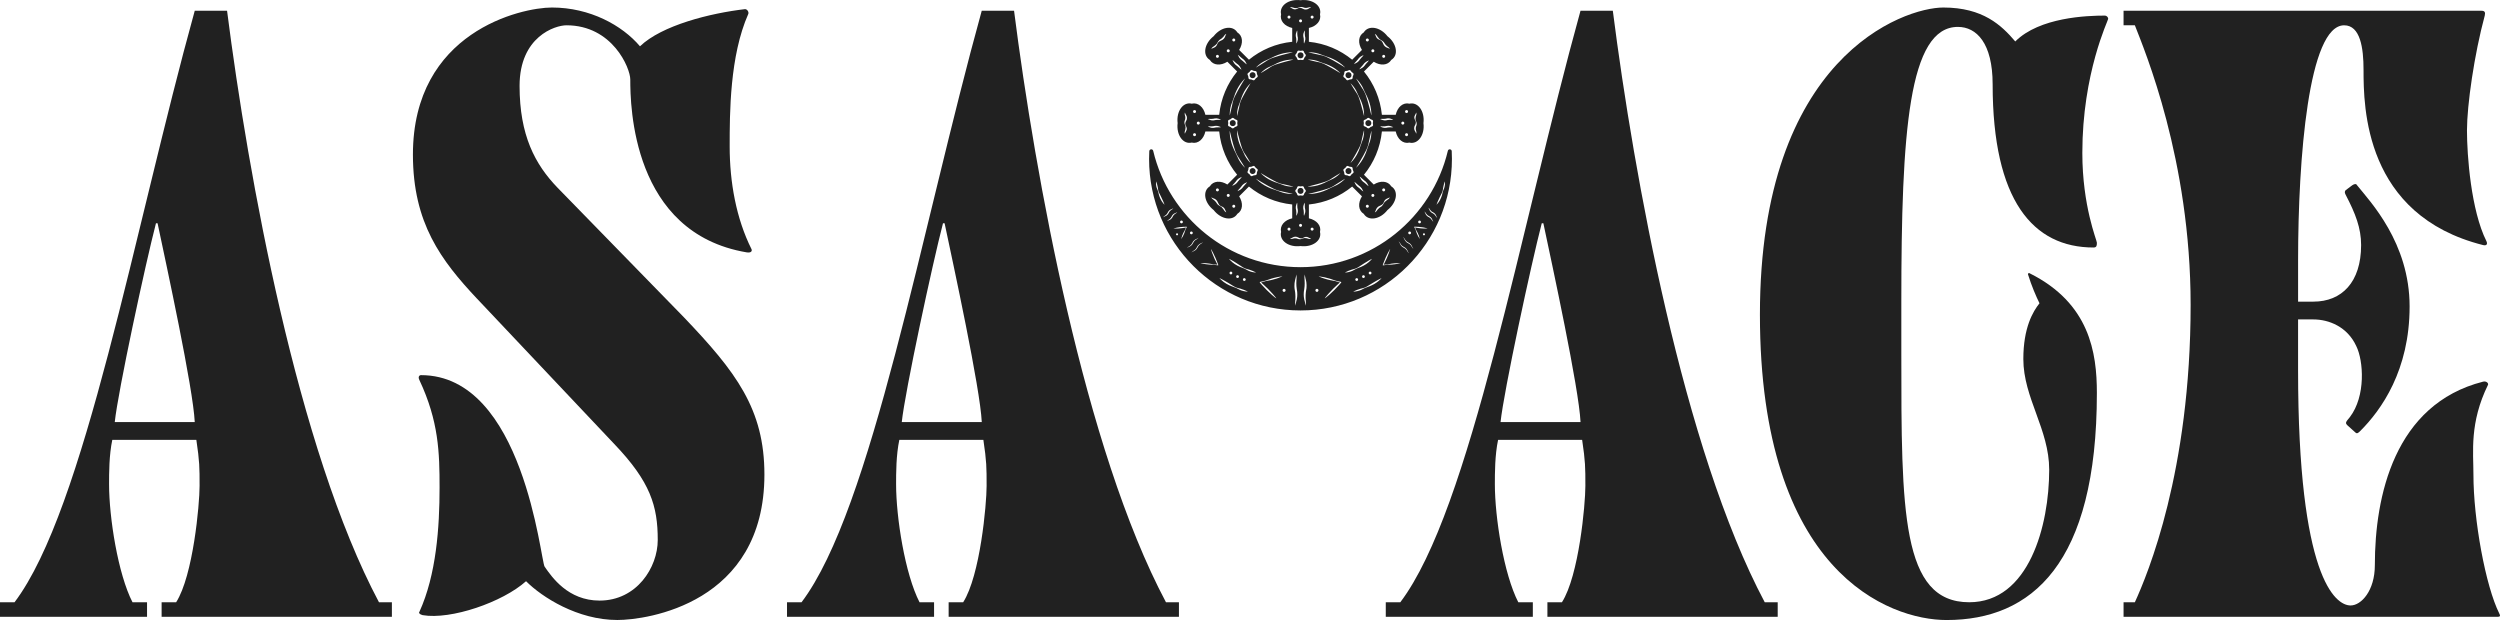
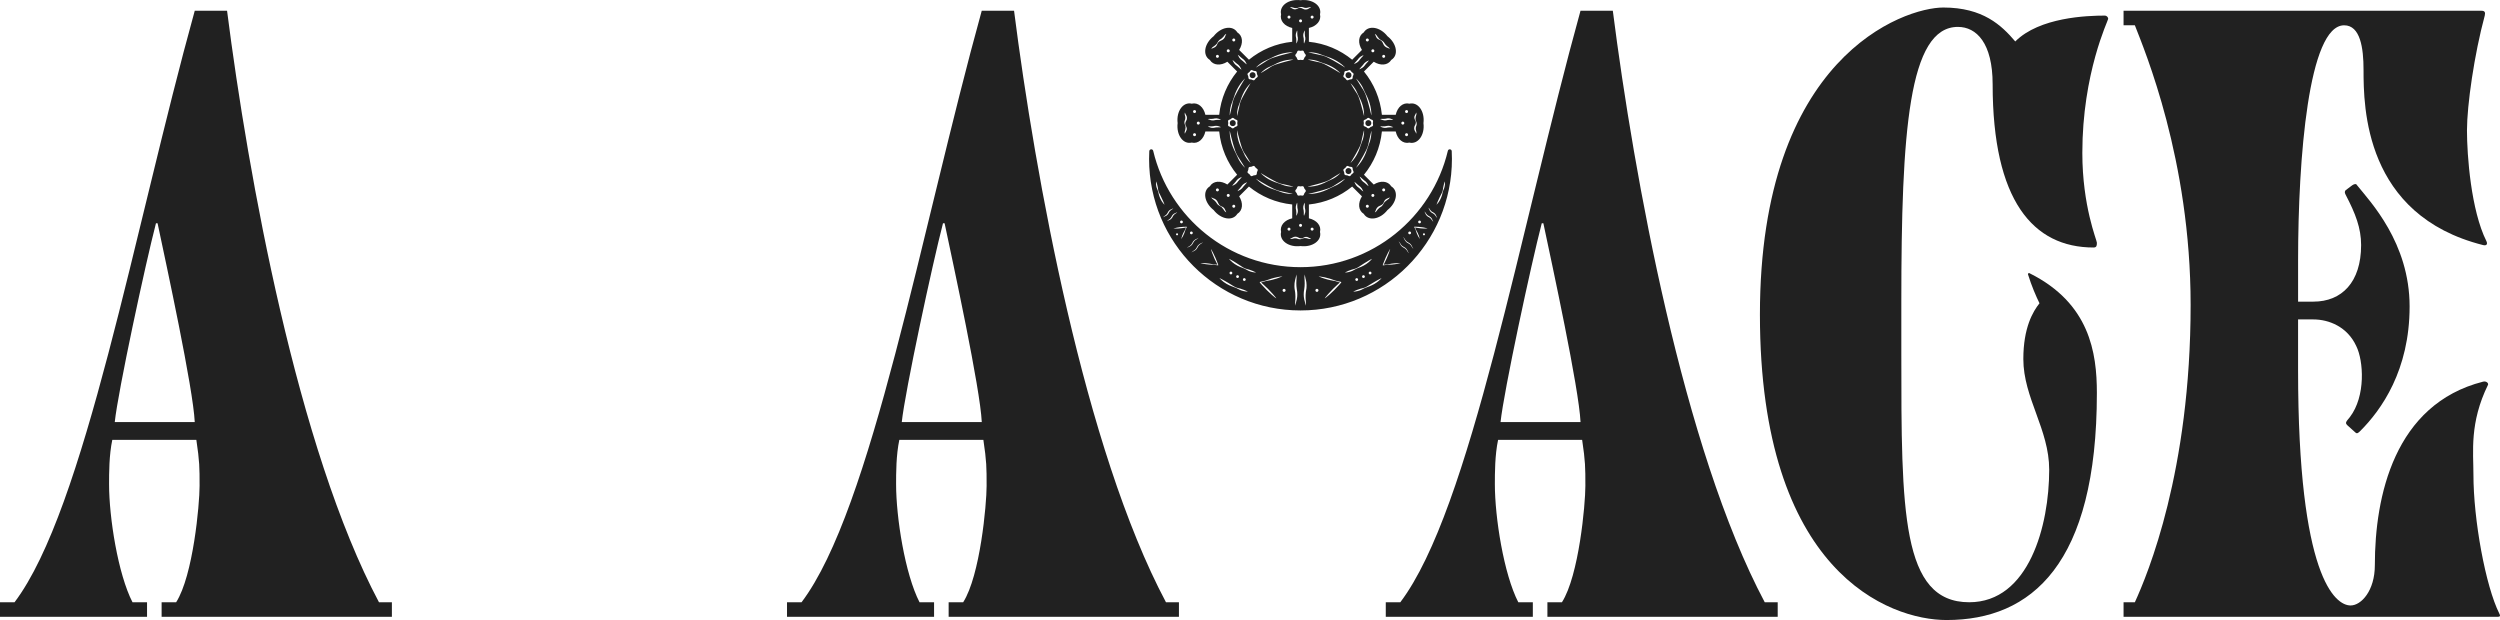
<svg xmlns="http://www.w3.org/2000/svg" id="Layer_2" data-name="Layer 2" viewBox="0 0 1592.07 394.85">
  <defs>
    <style>
      .cls-1 {
        fill: #212121;
        stroke-width: 0px;
      }
    </style>
  </defs>
  <g id="Layer_1-2" data-name="Layer 1">
    <g>
      <g>
        <path class="cls-1" d="M249.57,383.53v9.26H102.92v-9.26h9.26c10.81-16.98,14.92-62.26,14.92-74.1s0-15.44-2.06-29.33h-53.52c-2.06,9.78-2.06,21.1-2.06,28.3,0,21.1,5.66,57.12,14.92,75.13h9.26v9.26H0v-9.26h9.26C54.03,324.35,85.42,146.3,124.02,6.85h20.58c13.38,104.98,44.77,278.91,96.74,376.68h8.23ZM124.02,268.78c-1.03-21.61-18.01-99.83-23.67-126.59h-1.03c-6.69,25.73-24.19,107.03-26.24,126.59h50.94Z" />
-         <path class="cls-1" d="M303.61,190.04c-22.64-24.19-40.65-47.86-40.65-91.6,0-78.22,68.95-93.65,88.51-93.65,24.19,0,44.77,11.32,56.09,24.7,13.89-13.38,44.77-21.1,66.9-23.67,1.54,0,2.57,2.06,2.06,3.09-11.84,26.76-11.84,63.29-11.84,84.39,0,22.64,4.12,45.8,13.89,65.35.51,1.03,0,2.57-3.09,2.06-73.07-12.35-74.1-93.65-74.1-110.12,0-7.2-11.32-34.48-40.65-34.48-7.2,0-29.85,7.2-29.85,38.59s9.78,49.92,24.18,64.84l80.28,82.33c33.45,34.99,51.46,58.66,51.46,100.34,0,82.33-75.13,92.62-93.65,92.62-25.21,0-47.86-14.41-58.15-24.7-14.92,13.38-47.86,24.7-65.87,21.61-2.06-.51-2.57-1.54-2.06-2.06,10.81-23.67,12.86-54.03,12.86-79.25,0-22.13-.51-42.2-12.86-68.44-1.03-2.06,0-3.09,1.03-3.09,65.35,0,76.16,118.35,78.73,121.96,4.63,6.69,14.92,21.61,34.99,21.61,23.67,0,37.05-21.1,37.05-38.59,0-21.61-4.63-37.05-27.79-61.24l-87.48-92.63Z" />
        <path class="cls-1" d="M750.78,383.53v9.26h-146.66v-9.26h9.26c10.81-16.98,14.92-62.26,14.92-74.1s0-15.44-2.06-29.33h-53.52c-2.06,9.78-2.06,21.1-2.06,28.3,0,21.1,5.66,57.12,14.92,75.13h9.26v9.26h-93.65v-9.26h9.26c44.77-59.18,76.16-237.22,114.75-376.68h20.58c13.38,104.98,44.77,278.91,96.74,376.68h8.23ZM625.22,268.78c-1.03-21.61-18.01-99.83-23.67-126.59h-1.03c-6.69,25.73-24.19,107.03-26.25,126.59h50.94Z" />
        <path class="cls-1" d="M1132.09,383.53v9.26h-146.66v-9.26h9.26c10.81-16.98,14.92-62.26,14.92-74.1s0-15.44-2.06-29.33h-53.52c-2.06,9.78-2.06,21.1-2.06,28.3,0,21.1,5.66,57.12,14.92,75.13h9.26v9.26h-93.65v-9.26h9.26c44.77-59.18,76.16-237.22,114.75-376.68h20.58c13.38,104.98,44.77,278.91,96.74,376.68h8.23ZM1006.53,268.78c-1.03-21.61-18.01-99.83-23.67-126.59h-1.03c-6.69,25.73-24.19,107.03-26.24,126.59h50.94Z" />
        <path class="cls-1" d="M1210.82,225.55c0,99.83,0,157.98,43.23,157.98,38.08,0,50.94-48.89,50.94-84.39,0-25.73-16.47-45.8-16.47-70.5,0-20.07,6.18-30.36,10.29-35.51-2.06-4.12-5.15-11.32-7.2-18.01-.51-1.03.51-1.54,1.03-1.03,38.08,19.04,42.71,50.43,42.71,76.16,0,109.09-41.68,144.6-95.71,144.6-36.54,0-118.87-30.36-118.87-194.51S1212.37,4.79,1237.58,4.79s37.05,11.32,45.8,21.61c15.44-15.44,45.8-16.47,57.12-16.47,1.03,0,2.06,1.03,2.06,2.06s-16.47,34.48-16.47,85.42c0,33.96,9.26,55.58,9.26,57.12s0,3.09-2.06,3.09c-38.59,0-64.32-29.85-64.32-103.95,0-26.24-10.29-36.54-22.13-36.54-31.39,0-36.02,66.9-36.02,174.96v33.45Z" />
        <path class="cls-1" d="M1463.48,203.42v32.42c0,131.73,23.67,149.74,33.45,149.74,6.69,0,15.44-9.26,15.44-25.73,0-43.74,12.35-102.4,68.95-116.81,2.06-.51,3.6,1.03,3.09,2.06-11.84,24.19-9.26,42.71-9.26,57.12,0,28.82,7.72,71.01,16.47,88.51.51,1.03,1.03,2.06-1.03,2.06h-238.25v-9.26h7.2c8.23-18.01,35.51-83.36,35.51-189.37,0-92.63-29.33-162.09-35.51-178.05h-7.2V6.85h227.96c2.06,0,2.57,1.03,2.06,3.09-6.69,24.7-11.32,57.12-11.32,73.07s2.57,50.94,12.35,70.5c1.03,2.06,0,3.09-2.06,2.57-75.64-19.04-76.16-87.99-76.16-111.67,0-13.89-2.06-28.3-12.35-28.3-22.64,0-29.33,84.39-29.33,149.74v26.24h9.78c18.01,0,30.36-12.35,30.36-36.02,0-10.81-3.6-20.07-9.78-31.9-.51-1.03-1.03-2.06,0-3.09l4.12-3.09c1.54-1.03,2.57-1.03,3.09,0,8.23,10.29,33.45,36.54,33.45,77.19s-18.01,65.87-31.39,79.25c-1.03,1.03-2.06,2.06-3.09,1.03l-5.15-4.63c-1.54-1.54-1.03-2.06,1.54-5.15,10.29-13.38,8.75-36.02,4.12-45.28-5.66-12.35-17.5-16.98-27.27-16.98h-9.78Z" />
      </g>
      <g>
        <path class="cls-1" d="M924.51,96.29c-.07-1.46-2.15-1.65-2.48-.23-10.09,42.47-48.25,74.06-93.8,74.08h-.04c-45.55-.02-83.72-31.61-93.8-74.08-.34-1.42-2.41-1.23-2.49.23-.08,1.64-.13,3.29-.13,4.95,0,53.26,43.16,96.43,96.41,96.46h.04c53.25-.02,96.41-43.2,96.41-96.46,0-1.66-.04-3.31-.13-4.95ZM758.7,147.43c.49,0,.89.4.89.89s-.4.89-.89.89-.89-.4-.89-.89.4-.89.89-.89ZM752.39,140.45c.49,0,.89.4.89.89s-.4.89-.89.89-.89-.4-.89-.89.4-.89.89-.89ZM737.64,122.36c-.23-.97-.69-1.84-1.03-2.78-.21-.63-.32-1.28-.39-1.93-.07-.66-.09-1.32-.01-1.99,0-.04.07-.06.09-.01.47,1.23.8,2.47,1.04,3.76.1.64.13,1.3.29,1.93.3,1.27,1.05,2.38,1.57,3.55.58,1.15,1.13,2.31,1.63,3.5.25.6.51,1.2.73,1.83.02.04-.04.08-.08.05-1.39-1.44-2.4-3.18-3.06-5.05-.37-.92-.54-1.9-.79-2.86ZM741.68,137.85c-.33.13-.64.33-.95.54.3-.47.78-.85,1.27-1.12.45-.27.81-.64,1.14-1.05.36-.41.51-.93.8-1.4.33-.5.76-.92,1.26-1.24.32-.21.7-.32,1.04-.46.33-.13.64-.33.95-.54-.3.47-.78.85-1.27,1.12-.45.27-.81.64-1.14,1.05-.36.41-.51.93-.8,1.4-.33.5-.76.92-1.26,1.24-.32.21-.7.32-1.04.46ZM746.48,138.61c-.33.5-.76.92-1.26,1.24-.32.21-.7.32-1.04.46-.33.13-.64.33-.95.54.3-.47.78-.85,1.27-1.12.45-.27.81-.64,1.14-1.05.36-.41.51-.93.8-1.4.33-.5.76-.92,1.26-1.24.32-.21.7-.32,1.04-.46.33-.13.64-.33.95-.54-.3.47-.78.85-1.27,1.12-.45.27-.81.64-1.14,1.05-.36.41-.51.93-.8,1.4ZM749.58,149.86c-.36,0-.65-.29-.65-.65s.29-.65.65-.65.65.29.65.65-.29.65-.65.65ZM755.76,144.66c-.34.6-.65,1.2-.9,1.84-.25.63-.42,1.31-.64,1.95-.23.64-.53,1.26-.84,1.86-.32.61-.65,1.21-1.05,1.77-.02.03-.08.01-.07-.03.3-1.34.78-2.63,1.39-3.85.32-.6.7-1.18,1-1.79.24-.5.44-1.02.62-1.55-1.56.32-3.14.56-4.73.65-.25.02-.77.04-1.02.04-.68.02-1.37.02-2.06-.03-.02,0-.04-.02-.04-.04,0-.02.01-.03.03-.03.66-.2,1.33-.35,2-.48.65-.13,1.36-.25,2.02-.33,1.37-.16,2.75-.25,4.12-.26.15,0,.25.16.17.29ZM756.93,157.31c-.38.17-.72.42-1.05.68.26-.33.58-.64.94-.87.37-.23.75-.4,1.06-.66.63-.51,1.17-1.13,1.49-1.89.34-.8.97-1.5,1.69-1.98.36-.25.78-.38,1.16-.56.38-.17.72-.42,1.05-.68-.26.33-.58.64-.94.87-.37.23-.75.4-1.06.66-.63.51-1.17,1.13-1.49,1.89-.26.6-.68,1.15-1.17,1.58-.47.46-1.09.72-1.68.97ZM762.64,157.58c-.26.6-.68,1.15-1.17,1.58-.47.46-1.09.72-1.68.97-.38.17-.72.42-1.05.68.26-.33.58-.64.94-.87.37-.23.75-.4,1.06-.66.63-.51,1.17-1.13,1.49-1.89.34-.8.97-1.5,1.69-1.99.36-.25.78-.38,1.16-.56.38-.17.72-.42,1.05-.68-.26.33-.58.64-.94.87-.37.23-.75.4-1.06.66-.63.51-1.17,1.13-1.49,1.89ZM775.71,168.99s-.07.01-.1,0c-.91-.17-1.82-.31-2.74-.39-.92-.08-1.85-.06-2.77-.12-.67-.03-1.4-.13-2.06-.22-1.14-.17-2.29-.36-3.41-.65-.04,0-.03-.07,0-.07,1.16-.05,2.32.02,3.47.1.67.06,1.4.12,2.06.23.91.15,1.82.37,2.73.49.79.11,1.6.17,2.4.2-1.24-2.35-2.35-4.77-3.27-7.27-1.24-3.49-1.22-3.57.53-.23,1.07,2.05,1.96,4.18,2.79,6.33.16.43.31.87.47,1.31.05.1,0,.23-.11.27ZM794.49,185.71c-1.68-.05-3.34-.43-4.88-1.08-.76-.34-1.48-.8-2.23-1.15-.75-.35-1.53-.64-2.33-.91-2.77-.94-5.38-2.43-7.51-4.45-.31-.29-.6-.59-.88-.91-.04-.04.01-.11.06-.08.76.35,1.49.75,2.22,1.15,2.16,1.17,4.27,2.47,6.35,3.78.7.44,1.43.83,2.21,1.11.77.29,1.6.43,2.4.64.79.21,1.56.51,2.33.8.77.3,1.54.6,2.29.99.05.02.03.1-.02.1ZM783,173.86c0-.49.4-.89.89-.89s.89.4.89.89-.4.89-.89.89-.89-.4-.89-.89ZM787.22,176.15c0-.49.4-.89.89-.89s.89.4.89.89-.4.89-.89.89-.89-.4-.89-.89ZM791.52,178.02c0-.49.4-.89.89-.89s.89.4.89.89-.4.89-.89.89-.89-.4-.89-.89ZM799.75,173.55c-1.63-.06-3.22-.45-4.7-1.1-1.08-.55-2.09-1.22-3.23-1.65-.74-.31-1.52-.55-2.26-.87-2.22-.98-4.29-2.31-5.99-4.06-.28-.29-.56-.59-.81-.91-.03-.04.02-.11.07-.08,1.42.72,2.78,1.56,4.14,2.39,1,.63,1.99,1.29,2.99,1.93.96.65,2.01,1.39,3.1,1.79.74.29,1.54.44,2.3.66.76.22,1.49.52,2.23.81.73.3,1.47.61,2.19,1,.05.02.03.1-.03.1ZM816.52,176.09c-2.22.96-4.54,1.7-6.89,2.24-1.18.25-2.39.4-3.56.68-1.01.24-2,.54-2.98.88.34.29.68.58,1.02.88,2.24,2.02,4.42,4.12,6.39,6.4,3.16,3.69,3.17,3.79-.58.58-2.28-1.98-4.38-4.16-6.4-6.39-.4-.45-.79-.92-1.19-1.37-.12-.11-.13-.3,0-.41.04-.03.08-.05.13-.06,1.19-.22,2.37-.48,3.53-.82,1.16-.34,2.28-.82,3.43-1.19,1.15-.38,2.32-.65,3.5-.91,1.19-.25,2.38-.48,3.59-.6.03,0,.05.02.06.05,0,.02-.01.04-.03.05ZM817.74,185.88c-.54,0-.97-.44-.97-.97s.44-.97.97-.97.97.44.97.97-.44.97-.97.97ZM826.07,189.11c-.09,1.06-.37,2.1-.64,3.12-.2.79-.34,1.61-.48,2.45-.23-1.24-.2-2.55-.06-3.8.11-1.22.08-2.43,0-3.64-.07-1.66-.59-3.29-.56-4.97,0-1.29.09-2.59.41-3.84.34-1.22.6-2.39.8-3.66.23,1.24.2,2.55.06,3.8-.11,1.22-.08,2.43,0,3.64.05,1.25.35,2.42.49,3.67.1,1.08.08,2.15-.01,3.22ZM904.01,140.45c.49,0,.89.4.89.89s-.4.89-.89.89-.89-.4-.89-.89.4-.89.89-.89ZM897.7,147.43c.49,0,.89.4.89.89s-.4.89-.89.89-.89-.4-.89-.89.4-.89.89-.89ZM831.99,183.56c-.08.84-.28,1.65-.38,2.47-.15,1.19-.19,2.43-.17,3.63,0,.83.13,1.63.17,2.47.04.86-.02,1.71-.16,2.54-.14-.83-.28-1.65-.48-2.45-.26-.97-.57-2.11-.64-3.12-.1-1.07-.12-2.15-.01-3.22.14-1.25.44-2.42.49-3.67.07-1.22.1-2.43,0-3.64-.14-1.25-.17-2.56.06-3.8.15.83.28,1.65.48,2.45.2.81.46,1.63.56,2.48.17,1.28.21,2.57.09,3.87ZM838.66,185.88c-.54,0-.97-.44-.97-.97s.44-.97.97-.97.97.44.97.97-.44.97-.97.97ZM854.07,179.99c-.4.46-.78.92-1.19,1.37-2.02,2.24-4.12,4.42-6.4,6.39-3.69,3.16-3.78,3.16-.58-.58,1.98-2.28,4.16-4.38,6.39-6.4.33-.3.68-.59,1.02-.88-.98-.34-1.97-.64-2.98-.88-1.17-.28-2.38-.43-3.56-.68-1.18-.25-2.34-.6-3.49-.96-1.15-.37-2.29-.78-3.4-1.28-.05-.02-.03-.11.03-.1,2.41.28,4.78.79,7.09,1.51,1.15.38,2.27.85,3.43,1.19,1.16.35,2.34.61,3.53.82.22.04.29.33.13.47ZM859.06,173.22c-.79.19-1.59.32-2.41.33-.05,0-.08-.08-.03-.1,1.43-.74,2.89-1.33,4.42-1.81.76-.22,1.56-.36,2.3-.66.74-.29,1.44-.68,2.1-1.12,1.97-1.32,3.96-2.63,6.01-3.82.69-.4,1.38-.81,2.11-1.17.05-.03.1.04.07.08-.25.32-.53.62-.81.91-1.7,1.75-3.77,3.08-5.99,4.06-.74.32-1.52.57-2.26.87-1.14.43-2.14,1.1-3.23,1.65-.73.35-1.51.58-2.29.77ZM873.4,173.86c0,.49-.4.89-.89.89s-.89-.4-.89-.89.4-.89.89-.89.89.4.89.89ZM869.18,176.15c0,.49-.4.89-.89.89s-.89-.4-.89-.89.4-.89.89-.89.89.4.89.89ZM864.88,178.02c0,.49-.4.89-.89.89s-.89-.4-.89-.89.4-.89.89-.89.89.4.89.89ZM879.74,177.22c-.28.32-.57.62-.88.91-1.52,1.44-3.28,2.62-5.18,3.5-1.49.77-3.14,1.14-4.65,1.86-.75.35-1.47.8-2.23,1.15-.76.34-1.57.57-2.39.76-.82.18-1.65.31-2.5.32-.05,0-.07-.08-.02-.1,1.5-.74,3.03-1.31,4.62-1.79.79-.21,1.62-.35,2.4-.64,1.13-.39,2.25-1.13,3.26-1.77,1.06-.63,2.1-1.29,3.15-1.91,1.43-.82,2.87-1.64,4.36-2.36.05-.02.1.04.06.08ZM891.78,167.62c-1.12.3-2.27.48-3.41.65-.67.09-1.4.19-2.06.22-.92.05-1.85.04-2.77.12-.92.08-1.83.22-2.74.39-.16.03-.28-.14-.21-.28.16-.43.31-.87.47-1.31.83-2.16,1.72-4.28,2.79-6.33.42-.82.86-1.64,1.35-2.43.01-.02.03-.02.05-.01.01,0,.02.03.02.04-.26.9-.56,1.77-.88,2.64-.79,2.17-1.75,4.27-2.78,6.34-.16.31-.32.62-.49.93.8-.04,1.6-.1,2.4-.2.91-.12,1.82-.34,2.73-.49.66-.11,1.39-.18,2.06-.23,1.15-.08,2.31-.15,3.47-.1.04,0,.05.06,0,.07ZM896.38,160.28c-.23-.37-.39-.76-.64-1.07-.5-.64-1.12-1.19-1.87-1.51-.79-.36-1.49-.99-1.96-1.72-.24-.36-.37-.78-.55-1.17-.17-.38-.41-.72-.67-1.06.33.27.63.58.86.95.23.37.39.76.64,1.07.5.64,1.11,1.19,1.87,1.51.59.26,1.14.69,1.56,1.19.45.47.71,1.1.95,1.69.17.38.41.72.67,1.06-.33-.27-.63-.58-.86-.95ZM899.23,157.46c-.23-.37-.39-.76-.64-1.07-.5-.64-1.12-1.19-1.87-1.51-.79-.36-1.49-.99-1.96-1.72-.24-.36-.37-.78-.55-1.17-.17-.38-.41-.72-.67-1.06.33.27.63.58.86.95.23.37.39.76.64,1.07.5.64,1.11,1.19,1.87,1.51.59.26,1.14.69,1.56,1.19.45.47.71,1.1.95,1.69.17.38.41.72.67,1.06-.33-.27-.63-.58-.86-.95ZM906.82,149.86c-.36,0-.65-.29-.65-.65s.29-.65.65-.65.65.29.65.65-.29.65-.65.65ZM908.95,145.51c-.69.05-1.38.05-2.06.03-.66-.02-1.38-.06-2.04-.12-1.24-.13-2.49-.32-3.71-.58.18.53.38,1.05.62,1.55.29.61.68,1.19,1,1.79.32.6.56,1.24.8,1.88.23.65.45,1.3.59,1.97,0,.04-.05.06-.07.03-.78-1.13-1.4-2.36-1.89-3.63-.23-.64-.39-1.32-.64-1.95-.25-.63-.56-1.24-.9-1.84-.07-.12.03-.29.17-.29,1.72.02,3.44.13,5.14.41.25.04.76.13,1.01.18.67.13,1.34.28,2,.48.02,0,.03.03.03.05,0,.02-.02.03-.03.03ZM911.7,139.93c-.27-.45-.63-.82-1.03-1.16-.4-.36-.92-.52-1.39-.82-.5-.33-.91-.77-1.22-1.27-.21-.32-.32-.7-.45-1.05-.13-.33-.32-.64-.53-.95.47.3.84.79,1.1,1.28.26.45.63.82,1.03,1.16.4.36.92.52,1.39.82.5.33.91.77,1.22,1.27.21.32.31.7.45,1.05.13.33.32.64.53.95-.47-.3-.83-.8-1.1-1.28ZM914.2,137.47c-.27-.45-.63-.82-1.03-1.16-.4-.36-.92-.52-1.39-.82-.5-.33-.91-.77-1.22-1.27-.21-.32-.32-.7-.45-1.05-.13-.33-.32-.64-.53-.95.47.3.84.79,1.1,1.28.26.45.63.82,1.03,1.16.4.36.92.52,1.39.82.5.33.91.77,1.22,1.27.21.32.31.7.45,1.05.13.33.32.64.53.95-.47-.3-.83-.8-1.1-1.28ZM919.79,119.58c-.21.63-.52,1.22-.74,1.84-.34.93-.5,1.91-.76,2.86-.66,2.22-1.74,4.32-3.37,5.99-.03.03-.09,0-.08-.05.22-.63.48-1.23.73-1.83.76-1.79,1.61-3.51,2.5-5.24.3-.58.55-1.18.7-1.81.16-.63.2-1.29.29-1.93.1-.64.27-1.26.43-1.89.17-.62.35-1.25.6-1.87.01-.04.08-.03.09.01.13,1.32-.02,2.66-.41,3.92Z" />
        <path class="cls-1" d="M897.55,66.02c-4.1-.98-7.62,2.22-8.72,7.08h-8.8c-1.05-10.39-5.16-19.89-11.42-27.56l6.23-6.23c4.21,2.65,8.96,2.43,11.17-1.16,4.79-2.94,3.59-10.41-2.43-15.09-4.68-6.01-12.15-7.21-15.09-2.43-3.59,2.21-3.81,6.96-1.16,11.17l-6.23,6.23c-7.67-6.26-17.16-10.37-27.56-11.42v-8.8c4.85-1.11,8.05-4.62,7.08-8.72,1.3-5.46-4.83-9.9-12.39-8.95-7.56-.94-13.69,3.49-12.39,8.95-.98,4.1,2.22,7.62,7.08,8.72v8.8c-10.39,1.05-19.89,5.16-27.56,11.42l-6.23-6.23c2.65-4.21,2.43-8.96-1.16-11.17-2.94-4.79-10.41-3.58-15.09,2.43-6.01,4.68-7.21,12.15-2.43,15.09,2.21,3.59,6.96,3.81,11.17,1.16l6.23,6.23c-6.26,7.67-10.37,17.16-11.42,27.56h-8.8c-1.11-4.85-4.62-8.05-8.72-7.08-5.47-1.3-9.9,4.83-8.95,12.39-.94,7.56,3.49,13.69,8.95,12.39,4.1.98,7.62-2.22,8.72-7.08h8.8c1.05,10.39,5.16,19.88,11.42,27.56l-6.23,6.23c-4.21-2.65-8.96-2.43-11.17,1.16-4.79,2.94-3.59,10.41,2.43,15.09,4.68,6.01,12.15,7.21,15.09,2.43,3.59-2.21,3.81-6.96,1.16-11.17l6.23-6.23c7.67,6.26,17.16,10.37,27.56,11.42v8.81c-4.85,1.1-8.05,4.62-7.08,8.72-1.3,5.47,4.83,9.9,12.39,8.95,7.56.94,13.69-3.49,12.39-8.95.98-4.1-2.22-7.61-7.08-8.72v-8.8c10.39-1.05,19.88-5.16,27.56-11.42l6.23,6.23c-2.65,4.21-2.43,8.96,1.16,11.17,2.94,4.79,10.41,3.59,15.09-2.43,6.01-4.68,7.22-12.15,2.43-15.09-2.21-3.59-6.96-3.81-11.17-1.16l-6.23-6.23c6.26-7.67,10.37-17.16,11.42-27.56h8.8c1.1,4.85,4.62,8.05,8.72,7.08,5.46,1.3,9.9-4.83,8.95-12.39.94-7.56-3.49-13.69-8.95-12.39ZM755.11,80c.72,1.12.97,2.38.2,3.56-.32.49-.51.93-.69,1.5-.01.04-.08.05-.1,0-.09-.29-.13-.6-.11-.92.03-.58.35-1.12.45-1.65.1-.77.31-1.6-.03-2.35-.37-.83-.64-1.75-.54-2.68.07-.59.41-1.1.5-1.64.08-.47.1-1.02.04-1.49-.07-.54-.37-1.08-.4-1.66-.02-.32.02-.62.1-.91.01-.05.09-.05.1,0,.11.36.2.67.37.98.25.46.58.84.74,1.38.19.65.21,1.28.04,1.94-.16.6-.53,1.05-.73,1.58-.28.75-.38,1.65.07,2.36ZM760.72,86.72c-.52,0-.95-.43-.95-.95s.43-.95.95-.95.95.43.95.95-.43.95-.95.95ZM760.72,71.99c-.52,0-.95-.43-.95-.95s.43-.95.95-.95.95.42.95.95-.43.95-.95.95ZM763.11,79.35c-.52,0-.95-.43-.95-.95s.43-.95.95-.95.95.43.95.95-.43.95-.95.95ZM869.64,59.53c.7,1.43,1.45,2.86,1.97,4.37.93,2.5,1.5,5.13,1.69,7.8.03.53.05,1.06.05,1.6,0,.02-.02.04-.04.04-.02,0-.03-.01-.04-.03-.33-1.29-.58-2.58-.92-3.85-.38-1.52-.79-3.05-1.22-4.56-.33-1.17-.8-2.6-1.18-3.77-.58-1.76-1.42-3.42-2.48-4.93-.72-1.08-1.43-2.22-2.11-3.33-.57-.89-1.14-1.77-1.68-2.7-.02-.03.03-.08.06-.05,1.52,1.5,2.82,3.22,3.85,5.09.72,1.43,1.31,2.91,2.04,4.33ZM867.75,70.28c-.53-2.02-1.06-4.05-1.7-6.04-.4-1.34-.84-2.69-1.5-3.92-.44-.83-1-1.58-1.51-2.37-.51-.76-.99-1.59-1.48-2.37-.49-.8-1-1.58-1.45-2.41-.02-.04.03-.08.06-.05,1.36,1.31,2.53,2.84,3.43,4.5.63,1.27,1.14,2.59,1.79,3.85.29.58.66,1.31.96,1.9,1.2,2.57,2.02,5.34,2.26,8.17.07.71.09,1.42.09,2.13,0,.02-.02.04-.04.04-.02,0-.03-.01-.04-.03-.31-1.13-.56-2.28-.86-3.41ZM867.93,85.84c.22-.91.41-1.82.68-2.73,0-.04.08-.04.08,0,.04,1.89-.22,3.79-.76,5.61-.46,1.34-1.03,2.64-1.46,3.99-.21.62-.46,1.39-.67,2.02-.97,2.67-2.35,5.2-4.18,7.38-.45.55-.94,1.07-1.44,1.57-.03.03-.09-.01-.06-.05.58-1.01,1.22-2.01,1.8-3.02,1.05-1.8,2.11-3.61,3.07-5.47.66-1.23,1.31-2.49,1.71-3.84.28-.89.42-1.82.61-2.74.18-.9.42-1.83.63-2.72ZM881.84,36.55c-.37.37-.97.37-1.34,0-.37-.37-.37-.97,0-1.34.37-.37.97-.37,1.34,0,.37.37.37.97,0,1.34ZM875.62,21.6c.27.14.51.31.73.53.41.4.65.94.99,1.37.33.39.65.84,1,1.23.38.42.93.63,1.41.93.51.33,1,.65,1.42,1.1.39.42.59.98.94,1.4.31.38.69.78,1.06,1.11.4.36.95.61,1.34,1.03.21.22.39.46.53.72.02.04-.03.1-.07.07-.38-.2-.73-.4-1.12-.54-.42-.14-.83-.27-1.23-.52-.54-.34-.98-.75-1.33-1.28-.18-.26-.31-.56-.42-.83-.21-.52-.43-.94-.75-1.39-.16-.22-.34-.43-.55-.61-.44-.38-1-.5-1.53-.76-.83-.38-1.51-1.11-1.8-1.98-.18-.54-.41-.99-.67-1.51-.02-.04.03-.09.07-.07ZM873.6,31.68c.37-.37.97-.37,1.34,0,.37.37.37.97,0,1.35-.37.37-.97.37-1.34,0-.37-.37-.37-.97,0-1.35ZM870.08,24.79c.37-.37.97-.37,1.35,0,.37.37.37.97,0,1.34-.37.37-.97.37-1.35,0-.37-.37-.37-.97,0-1.34ZM869.85,39.42c.62-.4,1.25-.64,1.91-1-.3.66-.87,1.14-1.35,1.66-.33.36-.66.75-.96,1.14-.31.42-.62.9-1.02,1.26-.52.51-1.15.94-1.82,1.22-.31.15-.62.32-.95.48.23-.49.61-.93,1-1.3.47-.47.9-.98,1.31-1.5.51-.75,1.11-1.46,1.88-1.96ZM863.29,39.51c.47-.47.9-.98,1.31-1.5.51-.75,1.11-1.46,1.88-1.96.62-.4,1.25-.64,1.91-1-.3.66-.87,1.14-1.35,1.66-.33.36-.66.75-.96,1.14-.31.42-.62.9-1.02,1.26-.52.51-1.15.94-1.82,1.22-.31.15-.62.32-.95.48.24-.49.61-.93,1-1.3ZM859.62,44.63c.51.14.75.82,1.15,1.22.4.4,1.09.64,1.22,1.15.14.53-.34,1.08-.48,1.61-.14.51.01,1.23-.39,1.64-.4.4-1.12.25-1.63.39-.53.14-1.08.62-1.61.48-.51-.14-.75-.82-1.15-1.22-.4-.4-1.09-.64-1.22-1.15-.14-.53.34-1.08.48-1.61.14-.51-.01-1.23.39-1.63.4-.4,1.12-.25,1.63-.39.53-.14,1.08-.62,1.61-.48ZM839.66,34.15c1.52.5,2.99,1.13,4.51,1.62.99.35,2.04.67,3.02,1.05,2.72,1.11,5.31,2.56,7.56,4.44.62.5,1.21,1.05,1.78,1.61.03.03-.01.09-.05.06-1.14-.68-2.23-1.41-3.38-2.07-1.34-.81-2.72-1.6-4.09-2.37-1.06-.59-2.4-1.27-3.5-1.83-1.65-.83-3.42-1.42-5.24-1.73-1.27-.25-2.59-.56-3.85-.86-1.04-.23-2.06-.45-3.09-.72-.02,0-.03-.03-.03-.05,0-.02.02-.03.04-.03,2.13-.02,4.27.28,6.32.87ZM830.18,133.86c-.06-.34-.17-.67-.22-1.04-.08-.76-.02-1.55.25-2.27.22-.51.39-.95.56-1.49.18.51.2,1.11.14,1.65-.03.5,0,.98.05,1.47.04.52.21.98.28,1.5.07.58.04,1.15-.08,1.72-.18.72-.52,1.31-.72,2.04-.26-.68-.13-1.44-.13-2.14-.01-.47-.05-.98-.13-1.45ZM830.71,123c-.27.47-.33,1.21-.8,1.48-.46.26-1.11-.05-1.68-.05s-1.22.31-1.68.05c-.47-.27-.53-1.01-.8-1.48-.27-.46-.88-.86-.88-1.43s.62-.97.88-1.43c.27-.47.33-1.21.8-1.48.46-.26,1.11.05,1.68.05s1.22-.31,1.68-.05c.47.27.53,1.01.8,1.48.26.46.88.86.88,1.43s-.62.97-.88,1.43ZM829.18,143.52c0,.53-.43.95-.95.95s-.95-.43-.95-.95.43-.95.95-.95.95.43.95.95ZM825.42,133.86c-.06-.34-.17-.67-.22-1.04-.08-.76-.02-1.55.25-2.27.22-.51.39-.95.56-1.49.18.51.2,1.11.14,1.65-.03.5,0,.98.05,1.47.04.52.21.98.28,1.5.07.58.04,1.15-.08,1.72-.18.72-.52,1.31-.72,2.04-.26-.68-.13-1.44-.13-2.14-.01-.47-.05-.98-.13-1.45ZM826.27,22.94c.06.34.17.67.22,1.04.09.76.02,1.55-.25,2.27-.22.51-.39.95-.56,1.49-.19-.51-.2-1.11-.14-1.65.04-.5,0-.98-.05-1.47-.04-.52-.21-.98-.28-1.5-.07-.58-.04-1.15.08-1.72.18-.72.52-1.31.72-2.04.26.68.13,1.44.13,2.14.01.48.05.98.13,1.45ZM825.75,33.8c.27-.47.33-1.21.8-1.48.46-.26,1.11.05,1.68.05s1.22-.31,1.68-.05c.47.27.53,1.01.8,1.48.26.46.88.86.88,1.43s-.62.97-.88,1.43c-.27.47-.33,1.21-.8,1.48-.46.26-1.11-.05-1.68-.05s-1.22.31-1.68.05c-.47-.27-.53-1.01-.8-1.48-.27-.46-.88-.86-.88-1.43s.62-.97.88-1.43ZM827.28,13.28c0-.53.43-.95.95-.95s.95.43.95.95-.43.95-.95.95-.95-.43-.95-.95ZM831.04,22.94c.06.34.17.67.22,1.04.09.76.02,1.55-.25,2.27-.22.51-.39.95-.56,1.49-.19-.51-.2-1.11-.14-1.65.04-.5,0-.98-.05-1.47-.04-.52-.21-.98-.28-1.5-.07-.58-.04-1.15.08-1.72.18-.72.52-1.31.72-2.04.26.68.13,1.44.13,2.14.01.48.05.98.13,1.45ZM823.51,38.02c-1.12.3-2.28.56-3.41.86-2.02.53-4.05,1.06-6.04,1.7-1.34.4-2.69.83-3.92,1.5-.83.44-1.58,1-2.37,1.51-.76.51-1.59,1-2.37,1.48-.8.49-1.58,1-2.41,1.45-.04.02-.08-.03-.05-.06,1.31-1.36,2.84-2.53,4.5-3.43,1.27-.63,2.59-1.14,3.85-1.79.58-.29,1.31-.66,1.9-.96,2.57-1.2,5.34-2.01,8.17-2.26.71-.07,1.42-.1,2.13-.09.02,0,.04.02.04.04,0,.02-.01.03-.03.04ZM803,110.29c1.01.58,2.01,1.22,3.02,1.8,1.8,1.05,3.61,2.12,5.47,3.07,1.23.66,2.49,1.31,3.83,1.71.89.28,1.82.42,2.74.61.9.17,1.83.42,2.72.63.91.22,1.83.41,2.73.68.04,0,.04.08,0,.08-1.89.04-3.79-.22-5.6-.76-1.34-.46-2.64-1.03-3.99-1.46-.62-.21-1.39-.46-2.02-.67-2.67-.97-5.2-2.35-7.38-4.18-.55-.45-1.07-.94-1.57-1.44-.03-.03.01-.09.05-.06ZM832.94,118.79c1.13-.3,2.28-.56,3.41-.86,2.02-.53,4.05-1.06,6.04-1.7,1.34-.4,2.69-.84,3.92-1.5.83-.44,1.58-1,2.37-1.51.76-.51,1.59-1,2.37-1.48.8-.49,1.58-1,2.41-1.45.04-.02.08.03.05.06-1.31,1.36-2.84,2.53-4.5,3.43-1.27.63-2.59,1.14-3.85,1.79-.58.29-1.31.66-1.9.96-2.57,1.2-5.34,2.01-8.17,2.26-.71.07-1.42.1-2.13.09-.02,0-.04-.02-.04-.04,0-.02.01-.03.03-.04ZM853.45,46.51c-1.01-.58-2.01-1.22-3.02-1.8-1.8-1.05-3.61-2.12-5.47-3.07-1.23-.66-2.49-1.31-3.84-1.71-.89-.28-1.82-.42-2.74-.61-.9-.17-1.83-.42-2.72-.63-.91-.22-1.83-.41-2.73-.68-.04,0-.04-.08,0-.08,1.89-.04,3.79.22,5.6.76,1.34.46,2.64,1.03,3.99,1.46.62.21,1.4.46,2.02.67,2.67.97,5.2,2.35,7.38,4.18.55.45,1.07.94,1.56,1.44.03.03,0,.09-.05.06ZM835.59,9.94c.53,0,.95.43.95.95s-.43.95-.95.95-.95-.43-.95-.95.43-.95.95-.95ZM820.87,11.84c-.53,0-.95-.43-.95-.95s.43-.95.95-.95.95.43.95.95-.42.95-.95.95ZM821.58,4.79s-.05-.08,0-.1c.29-.09.6-.13.92-.11.58.03,1.12.35,1.65.45.77.11,1.6.31,2.35-.03.83-.37,1.75-.64,2.68-.54.59.07,1.1.41,1.64.5.47.08,1.02.1,1.49.04.54-.07,1.08-.37,1.66-.4.32-.02.62.02.92.1.05.01.05.09,0,.1-.36.11-.67.21-.98.38-.46.25-.84.58-1.38.74-.65.19-1.28.21-1.94.04-.6-.16-1.05-.53-1.58-.73-.75-.28-1.65-.38-2.36.07-1.12.72-2.38.97-3.56.2-.49-.32-.93-.51-1.5-.69ZM799.94,42.88c1.49-1.52,3.22-2.82,5.09-3.85,1.43-.72,2.91-1.31,4.33-2.04,1.43-.7,2.86-1.45,4.37-1.97,2.5-.93,5.13-1.5,7.8-1.69.53-.03,1.07-.05,1.6-.05.02,0,.04.02.04.04,0,.02-.01.03-.03.04-1.28.33-2.58.58-3.85.92-1.52.38-3.05.79-4.56,1.22-1.17.33-2.6.81-3.77,1.18-1.76.58-3.42,1.42-4.93,2.48-1.08.72-2.22,1.43-3.33,2.11-.89.57-1.78,1.14-2.7,1.67-.04.02-.08-.03-.05-.06ZM794.46,47.01c.14-.51.82-.75,1.22-1.15s.64-1.09,1.15-1.22c.53-.14,1.08.34,1.61.48.51.14,1.23-.01,1.63.39.4.4.25,1.12.39,1.63.14.53.62,1.08.48,1.61-.14.51-.82.75-1.22,1.15-.4.4-.64,1.08-1.15,1.22-.53.14-1.08-.34-1.61-.48-.51-.14-1.23.01-1.63-.39-.4-.4-.25-1.12-.39-1.64-.14-.53-.62-1.08-.48-1.61ZM788.7,86.52c.53,2.02,1.06,4.05,1.7,6.04.4,1.34.84,2.69,1.5,3.92.43.83.99,1.58,1.51,2.37.51.76.99,1.59,1.48,2.37.49.8,1,1.58,1.45,2.41.02.04-.03.08-.06.05-1.36-1.31-2.53-2.84-3.43-4.5-.63-1.27-1.14-2.59-1.79-3.85-.29-.58-.66-1.31-.96-1.9-1.2-2.57-2.01-5.34-2.26-8.17-.07-.71-.09-1.42-.09-2.13,0-.02.02-.04.04-.04.02,0,.03.01.04.03.31,1.13.56,2.28.86,3.41ZM788.52,70.96c-.22.91-.41,1.83-.68,2.73,0,.04-.08.04-.08,0-.04-1.89.22-3.79.76-5.61.46-1.34,1.03-2.64,1.46-3.99.21-.62.46-1.39.67-2.02.97-2.67,2.35-5.2,4.18-7.38.45-.55.93-1.07,1.44-1.57.03-.03.09,0,.06.05-.58,1.01-1.22,2.01-1.8,3.02-1.05,1.8-2.12,3.61-3.07,5.47-.66,1.23-1.31,2.49-1.71,3.84-.28.89-.42,1.82-.61,2.74-.18.9-.42,1.83-.63,2.72ZM789.9,36.23c.36.33.75.66,1.14.96.42.31.9.62,1.26,1.02.51.52.93,1.15,1.22,1.82.15.31.32.62.48.95-.49-.24-.93-.61-1.3-1-.47-.47-.98-.9-1.5-1.31-.75-.51-1.46-1.11-1.96-1.88-.4-.62-.64-1.26-1-1.91.66.3,1.14.87,1.66,1.35ZM775.96,36.55c-.37.37-.97.37-1.34,0-.37-.37-.37-.97,0-1.34.37-.37.97-.37,1.34,0,.37.37.37.97,0,1.34ZM780.9,21.67c-.2.38-.4.73-.54,1.12-.14.42-.27.83-.52,1.23-.34.54-.75.98-1.28,1.33-.26.18-.56.32-.82.42-.52.21-.94.43-1.39.75-.22.16-.43.34-.61.55-.38.44-.5,1-.76,1.53-.38.83-1.11,1.51-1.98,1.8-.55.19-.99.41-1.51.67-.04.02-.09-.03-.07-.07.13-.27.31-.51.52-.73.4-.41.94-.65,1.37-.99.39-.33.84-.65,1.23-1,.42-.38.63-.93.93-1.41.33-.5.65-1,1.1-1.42.42-.39.98-.59,1.4-.94.38-.31.78-.69,1.11-1.06.36-.4.61-.95,1.03-1.34.22-.21.46-.39.72-.53.04-.02.09.03.07.07ZM782.85,33.03c-.37.37-.97.37-1.34,0-.37-.37-.37-.97,0-1.35.37-.37.97-.37,1.34,0,.37.37.37.97,0,1.35ZM785.03,24.79c.37-.37.97-.37,1.34,0,.37.37.37.97,0,1.34-.37.37-.97.37-1.34,0-.37-.37-.37-.97,0-1.34ZM787.83,42.03c-.75-.51-1.46-1.11-1.96-1.88-.4-.62-.64-1.26-1-1.91.66.3,1.14.87,1.66,1.35.36.33.75.66,1.14.96.42.31.89.62,1.26,1.02.51.52.93,1.15,1.22,1.82.15.31.32.62.48.95-.49-.24-.93-.61-1.3-1-.47-.47-.98-.9-1.5-1.31ZM783.98,66.97c.5-1.52,1.13-2.99,1.62-4.51.35-.99.67-2.04,1.05-3.02,1.11-2.72,2.56-5.31,4.45-7.56.5-.62,1.05-1.21,1.61-1.78.03-.03.09.01.06.05-.68,1.14-1.41,2.23-2.07,3.38-.81,1.34-1.6,2.72-2.36,4.09-.59,1.06-1.27,2.4-1.83,3.5-.83,1.65-1.42,3.42-1.73,5.25-.25,1.27-.56,2.58-.86,3.85-.23,1.04-.45,2.06-.72,3.09,0,.02-.03.03-.05.03-.02,0-.03-.02-.03-.04-.02-2.13.28-4.27.88-6.32ZM775.91,81.09c-.5-.04-.98,0-1.47.05-.52.04-.98.21-1.5.28-.58.07-1.15.04-1.72-.08-.72-.18-1.31-.52-2.04-.72.68-.26,1.44-.13,2.14-.13.48-.01.98-.05,1.45-.13.34-.06.67-.17,1.04-.22.76-.09,1.55-.02,2.27.25.51.22.95.39,1.49.56-.51.18-1.11.2-1.65.14ZM775.91,76.33c-.5-.04-.98,0-1.47.05-.52.04-.98.21-1.5.28-.58.07-1.15.04-1.72-.08-.72-.18-1.31-.52-2.04-.72.68-.26,1.44-.13,2.14-.13.48-.01.98-.05,1.45-.13.34-.06.67-.17,1.04-.22.76-.09,1.55-.02,2.27.25.51.22.95.39,1.49.56-.51.18-1.11.2-1.65.14ZM782.15,80.08c-.27-.46.05-1.11.05-1.68s-.31-1.22-.05-1.68c.27-.47,1.01-.53,1.48-.8.46-.26.86-.88,1.43-.88s.97.62,1.43.88c.47.27,1.21.33,1.48.8.26.46-.05,1.11-.05,1.68s.31,1.22.05,1.68c-.27.47-1.01.53-1.48.8-.46.26-.86.88-1.43.88s-.97-.62-1.43-.88c-.47-.27-1.21-.33-1.48-.8ZM786.81,97.28c-.7-1.43-1.45-2.86-1.97-4.37-.93-2.5-1.51-5.13-1.69-7.8-.03-.53-.05-1.07-.05-1.6,0-.02.02-.04.04-.04.02,0,.04.01.04.03.33,1.28.58,2.58.92,3.85.38,1.52.79,3.05,1.22,4.56.33,1.17.8,2.6,1.18,3.77.58,1.76,1.42,3.42,2.48,4.93.72,1.08,1.43,2.22,2.11,3.33.57.9,1.14,1.78,1.67,2.7.02.04-.03.08-.06.05-1.52-1.49-2.82-3.22-3.85-5.09-.72-1.43-1.31-2.91-2.04-4.33ZM774.61,120.26c.37-.37.97-.37,1.34,0,.37.37.37.97,0,1.34-.37.37-.97.37-1.34,0-.37-.37-.37-.97,0-1.34ZM780.83,135.21c-.27-.14-.51-.31-.73-.53-.41-.4-.65-.94-.99-1.37-.33-.39-.65-.84-1-1.23-.38-.42-.93-.63-1.41-.93-.51-.33-1-.65-1.42-1.1-.39-.42-.59-.98-.94-1.4-.31-.38-.69-.78-1.06-1.11-.4-.36-.95-.61-1.34-1.03-.21-.22-.39-.46-.53-.72-.02-.04.03-.09.07-.07.38.2.73.4,1.12.54.41.14.83.26,1.23.52.54.34.98.75,1.33,1.28.18.26.31.56.42.83.21.52.43.93.75,1.39.16.22.34.43.55.61.44.38,1,.5,1.53.76.83.38,1.51,1.11,1.8,1.98.19.55.41.99.67,1.51.02.04-.03.09-.07.07ZM782.85,125.12c-.37.37-.97.37-1.34,0-.37-.37-.37-.97,0-1.34.37-.37.97-.37,1.34,0,.37.37.37.97,0,1.34ZM786.37,132.02c-.37.37-.97.37-1.34,0-.37-.37-.37-.97,0-1.35.37-.37.97-.37,1.34,0,.37.37.37.97,0,1.35ZM786.61,117.39c-.62.4-1.26.64-1.91,1,.3-.66.87-1.14,1.35-1.66.33-.36.66-.75.96-1.14.31-.42.62-.89,1.02-1.26.52-.51,1.15-.94,1.82-1.22.31-.15.62-.32.95-.48-.23.49-.61.93-1,1.3-.47.47-.9.98-1.31,1.5-.51.75-1.11,1.46-1.88,1.96ZM793.16,117.3c-.47.47-.9.98-1.31,1.5-.51.75-1.11,1.46-1.88,1.96-.62.4-1.26.64-1.91,1,.3-.66.87-1.14,1.35-1.66.33-.36.66-.75.96-1.14.31-.42.62-.89,1.02-1.26.52-.51,1.15-.94,1.82-1.22.31-.15.62-.32.95-.48-.23.49-.61.93-1,1.3ZM796.83,112.17c-.51-.14-.75-.82-1.15-1.22s-1.09-.64-1.22-1.15c-.14-.53.34-1.08.48-1.61.14-.51-.01-1.23.39-1.64.4-.4,1.12-.25,1.64-.39.53-.14,1.08-.62,1.61-.48.51.14.75.82,1.15,1.22.4.4,1.09.64,1.22,1.15.14.53-.34,1.08-.48,1.61-.14.51.01,1.23-.39,1.63-.4.4-1.12.25-1.63.39-.53.14-1.08.62-1.61.48ZM816.8,122.65c-1.52-.5-2.99-1.13-4.51-1.62-.99-.35-2.04-.67-3.02-1.05-2.72-1.11-5.31-2.56-7.56-4.44-.63-.5-1.21-1.05-1.78-1.61-.03-.03.01-.09.05-.06,1.14.68,2.23,1.41,3.38,2.07,1.34.81,2.72,1.6,4.09,2.36,1.06.6,2.41,1.27,3.5,1.83,1.65.83,3.42,1.42,5.24,1.73,1.27.25,2.59.56,3.85.86,1.03.23,2.06.45,3.09.72.02,0,.03.03.03.05,0,.02-.02.03-.04.03-2.13.02-4.27-.28-6.32-.87ZM820.87,146.86c-.53,0-.95-.42-.95-.95s.43-.95.95-.95.95.43.95.95-.42.95-.95.95ZM835.59,144.96c.53,0,.95.43.95.95s-.43.95-.95.95-.95-.42-.95-.95.43-.95.95-.95ZM834.88,152.01s.05.08,0,.1c-.29.09-.6.13-.92.11-.58-.03-1.12-.35-1.65-.45-.77-.11-1.6-.31-2.35.03-.83.37-1.75.64-2.68.54-.59-.07-1.1-.41-1.64-.5-.47-.08-1.02-.1-1.49-.04-.54.07-1.09.37-1.66.4-.32.02-.62-.02-.91-.1-.05-.01-.05-.09,0-.1.36-.11.67-.21.98-.38.46-.25.84-.58,1.38-.74.65-.19,1.28-.21,1.94-.04.6.16,1.05.53,1.58.73.75.28,1.65.38,2.36-.07,1.12-.72,2.38-.97,3.56-.2.49.32.93.51,1.5.69ZM856.52,113.93c-1.49,1.52-3.22,2.82-5.09,3.85-1.43.72-2.91,1.31-4.33,2.04-1.43.7-2.86,1.45-4.37,1.97-2.5.93-5.13,1.51-7.8,1.69-.53.03-1.07.05-1.6.05-.02,0-.04-.02-.04-.04,0-.02.01-.03.03-.04,1.29-.33,2.58-.58,3.86-.92,1.52-.38,3.05-.79,4.56-1.22,1.17-.33,2.6-.8,3.77-1.18,1.76-.58,3.42-1.42,4.93-2.48,1.08-.72,2.23-1.43,3.33-2.11.89-.57,1.77-1.14,2.7-1.67.04-.02.08.03.05.06ZM862,109.8c-.14.51-.82.75-1.22,1.15-.4.4-.64,1.09-1.15,1.22-.53.14-1.08-.34-1.61-.48-.51-.14-1.23.01-1.63-.39-.4-.4-.25-1.12-.39-1.63-.14-.53-.62-1.08-.48-1.61.14-.51.82-.75,1.22-1.15.4-.4.64-1.09,1.15-1.22.53-.14,1.08.34,1.61.48.51.14,1.23-.01,1.63.39.4.4.25,1.12.39,1.64.14.53.62,1.08.48,1.61ZM866.56,120.58c-.36-.33-.75-.66-1.14-.96-.42-.31-.9-.62-1.26-1.02-.51-.52-.94-1.15-1.22-1.82-.15-.31-.32-.62-.48-.95.49.24.93.61,1.3,1,.47.47.98.9,1.5,1.31.75.51,1.46,1.11,1.96,1.88.4.62.64,1.26,1,1.91-.66-.3-1.14-.87-1.66-1.35ZM880.5,120.26c.37-.37.97-.37,1.34,0,.37.37.37.97,0,1.34-.37.37-.97.37-1.34,0-.37-.37-.37-.97,0-1.34ZM875.56,135.14c.2-.38.39-.73.54-1.12.14-.42.27-.83.52-1.23.34-.54.75-.97,1.28-1.33.26-.18.56-.32.83-.42.52-.21.94-.43,1.39-.75.22-.16.43-.34.61-.55.38-.44.5-1,.76-1.53.38-.83,1.11-1.51,1.98-1.8.54-.19.99-.41,1.51-.67.04-.02.09.03.07.07-.14.27-.31.51-.53.73-.39.41-.94.65-1.37.99-.39.33-.84.65-1.23,1-.42.38-.63.93-.93,1.41-.33.5-.65,1-1.1,1.42-.42.39-.98.59-1.4.94-.38.31-.78.69-1.11,1.06-.36.4-.61.95-1.03,1.34-.22.21-.46.39-.72.53-.04.02-.1-.03-.07-.07ZM873.6,123.78c.37-.37.97-.37,1.34,0,.37.37.37.97,0,1.34s-.97.37-1.34,0c-.37-.37-.37-.97,0-1.34ZM871.43,132.02c-.37.37-.97.37-1.35,0-.37-.37-.37-.97,0-1.35.37-.37.97-.37,1.35,0,.37.37.37.97,0,1.35ZM868.62,114.78c.75.51,1.46,1.11,1.96,1.88.4.62.64,1.26,1.01,1.91-.66-.3-1.14-.87-1.66-1.35-.36-.33-.75-.66-1.14-.96-.42-.31-.9-.62-1.26-1.02-.51-.52-.93-1.15-1.22-1.82-.15-.31-.32-.62-.48-.95.49.23.93.61,1.3,1,.47.47.98.9,1.5,1.31ZM872.48,89.83c-.5,1.52-1.13,2.99-1.62,4.51-.35.99-.67,2.04-1.05,3.02-1.11,2.72-2.56,5.31-4.44,7.56-.5.62-1.05,1.21-1.61,1.78-.03.03-.09-.01-.06-.05.68-1.14,1.41-2.23,2.07-3.38.81-1.35,1.6-2.72,2.37-4.09.59-1.06,1.27-2.4,1.83-3.5.83-1.65,1.42-3.42,1.73-5.25.25-1.27.56-2.58.86-3.85.23-1.03.45-2.06.72-3.09,0-.02.03-.04.05-.03.02,0,.03.02.03.04.02,2.13-.28,4.27-.88,6.32ZM874.31,80.08c-.27.47-1.01.53-1.48.8-.46.26-.86.88-1.43.88s-.97-.62-1.43-.88c-.47-.27-1.21-.33-1.48-.8-.27-.46.05-1.11.05-1.68s-.31-1.22-.05-1.68c.27-.47,1.01-.53,1.48-.8.46-.26.86-.88,1.43-.88s.97.62,1.43.88c.47.27,1.21.33,1.48.8.26.46-.05,1.11-.05,1.68s.31,1.22.05,1.68ZM885.14,81.08c-.48.01-.98.05-1.45.13-.34.06-.68.17-1.04.22-.76.09-1.55.02-2.27-.25-.51-.22-.94-.39-1.49-.56.51-.18,1.11-.2,1.65-.14.5.03.98,0,1.47-.05.52-.04.98-.21,1.5-.28.58-.07,1.15-.04,1.72.08.72.18,1.31.53,2.04.73-.68.26-1.44.13-2.14.13ZM885.14,76.31c-.48.01-.98.05-1.45.13-.34.06-.68.17-1.04.22-.76.09-1.55.02-2.27-.25-.51-.22-.94-.39-1.49-.56.51-.18,1.11-.2,1.65-.14.5.03.98,0,1.47-.05.52-.04.98-.21,1.5-.28.58-.07,1.15-.04,1.72.08.72.18,1.31.53,2.04.72-.68.26-1.44.14-2.14.13ZM893.35,79.35c-.53,0-.95-.43-.95-.95s.43-.95.95-.95.95.43.95.95-.43.95-.95.95ZM895.74,86.72c-.53,0-.95-.43-.95-.95s.43-.95.95-.95.95.43.95.95-.43.95-.95.95ZM895.74,71.99c-.53,0-.95-.43-.95-.95s.43-.95.95-.95.95.42.95.95-.43.95-.95.95ZM902.17,79.35c-.07.59-.41,1.1-.5,1.64-.08.47-.1,1.02-.04,1.49.07.54.37,1.08.4,1.66.02.32-.02.62-.1.91-.01.05-.09.05-.1,0-.11-.36-.2-.67-.37-.98-.25-.46-.58-.84-.74-1.38-.19-.65-.21-1.28-.04-1.94.15-.6.53-1.05.73-1.58.28-.75.38-1.65-.07-2.36-.72-1.12-.97-2.38-.2-3.56.32-.49.51-.93.69-1.5.01-.04.08-.05.1,0,.09.29.13.6.11.92-.03.58-.35,1.12-.45,1.65-.1.77-.31,1.6.03,2.35.37.83.64,1.75.54,2.68Z" />
-         <circle class="cls-1" cx="828.23" cy="35.24" r="1.91" />
        <circle class="cls-1" cx="797.7" cy="47.88" r="1.91" />
        <circle class="cls-1" cx="785.06" cy="78.4" r="1.91" />
-         <path class="cls-1" d="M796.36,107.58c-.74.74-.74,1.95,0,2.7.74.74,1.95.74,2.7,0,.74-.74.74-1.95,0-2.7-.74-.74-1.95-.74-2.7,0Z" />
-         <circle class="cls-1" cx="828.23" cy="121.57" r="1.91" />
+         <path class="cls-1" d="M796.36,107.58Z" />
        <circle class="cls-1" cx="858.75" cy="108.93" r="1.91" />
        <circle class="cls-1" cx="871.4" cy="78.4" r="1.91" />
        <circle class="cls-1" cx="858.75" cy="47.88" r="1.91" />
      </g>
    </g>
  </g>
</svg>